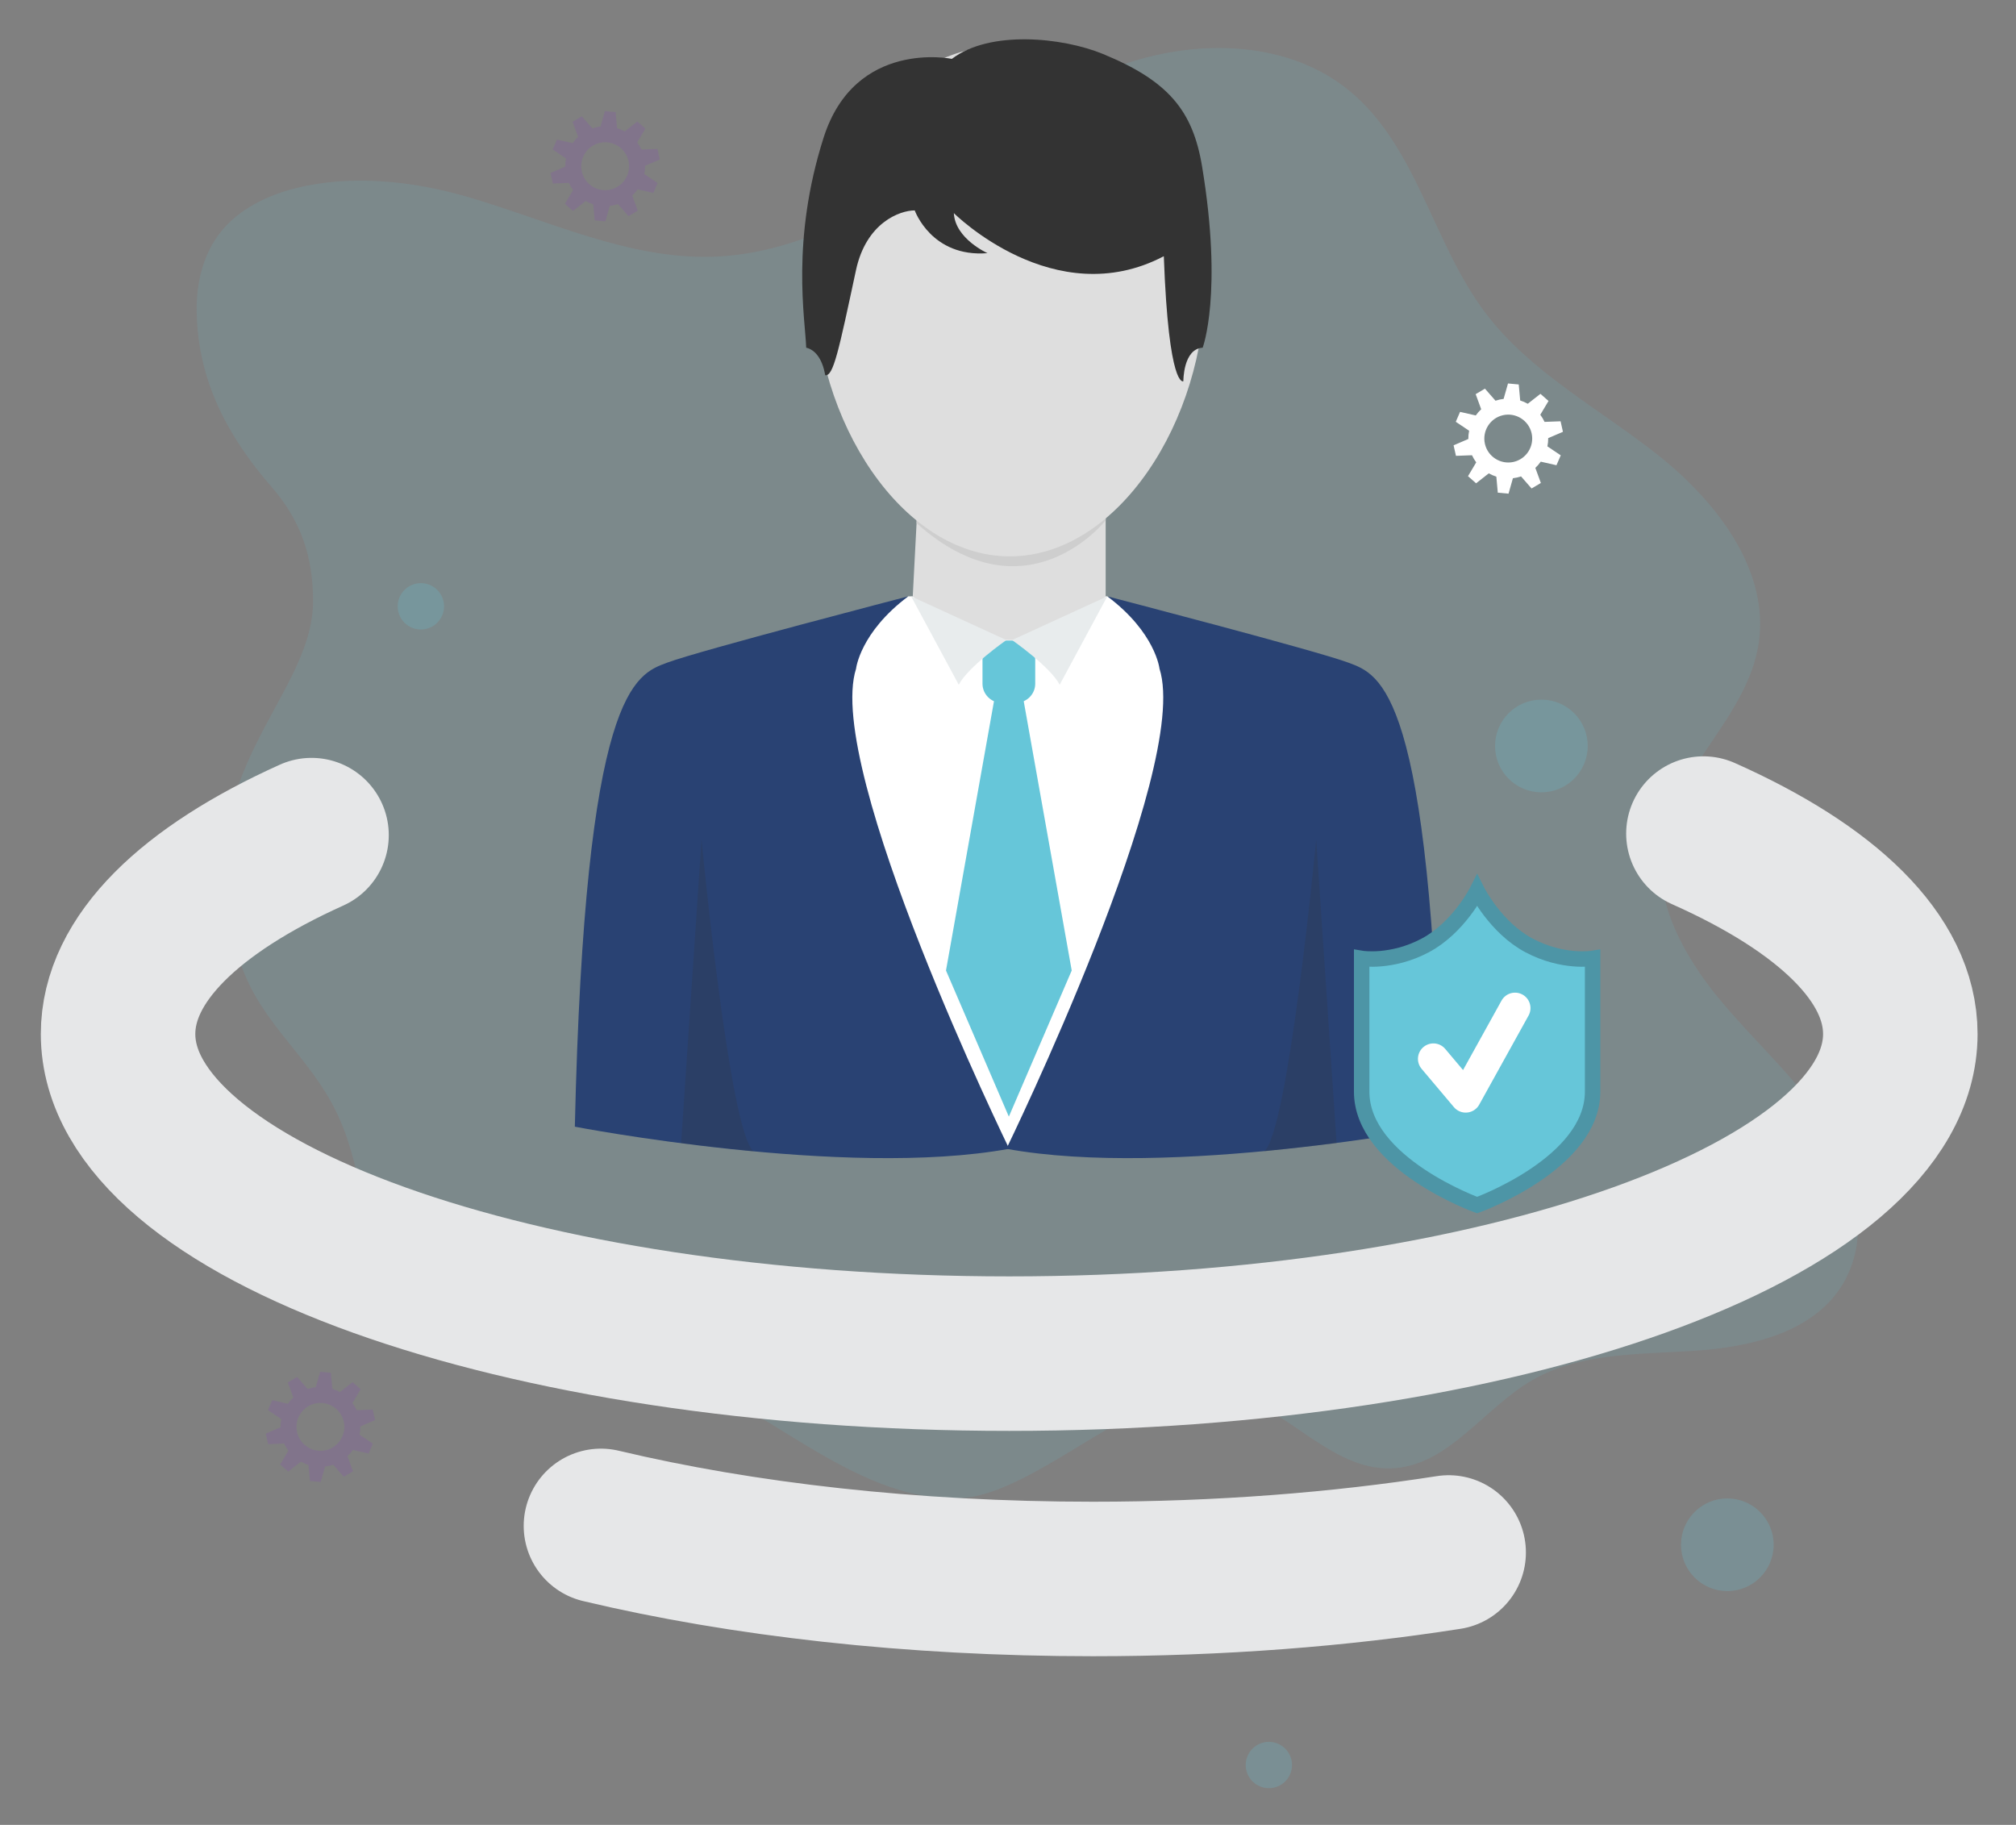
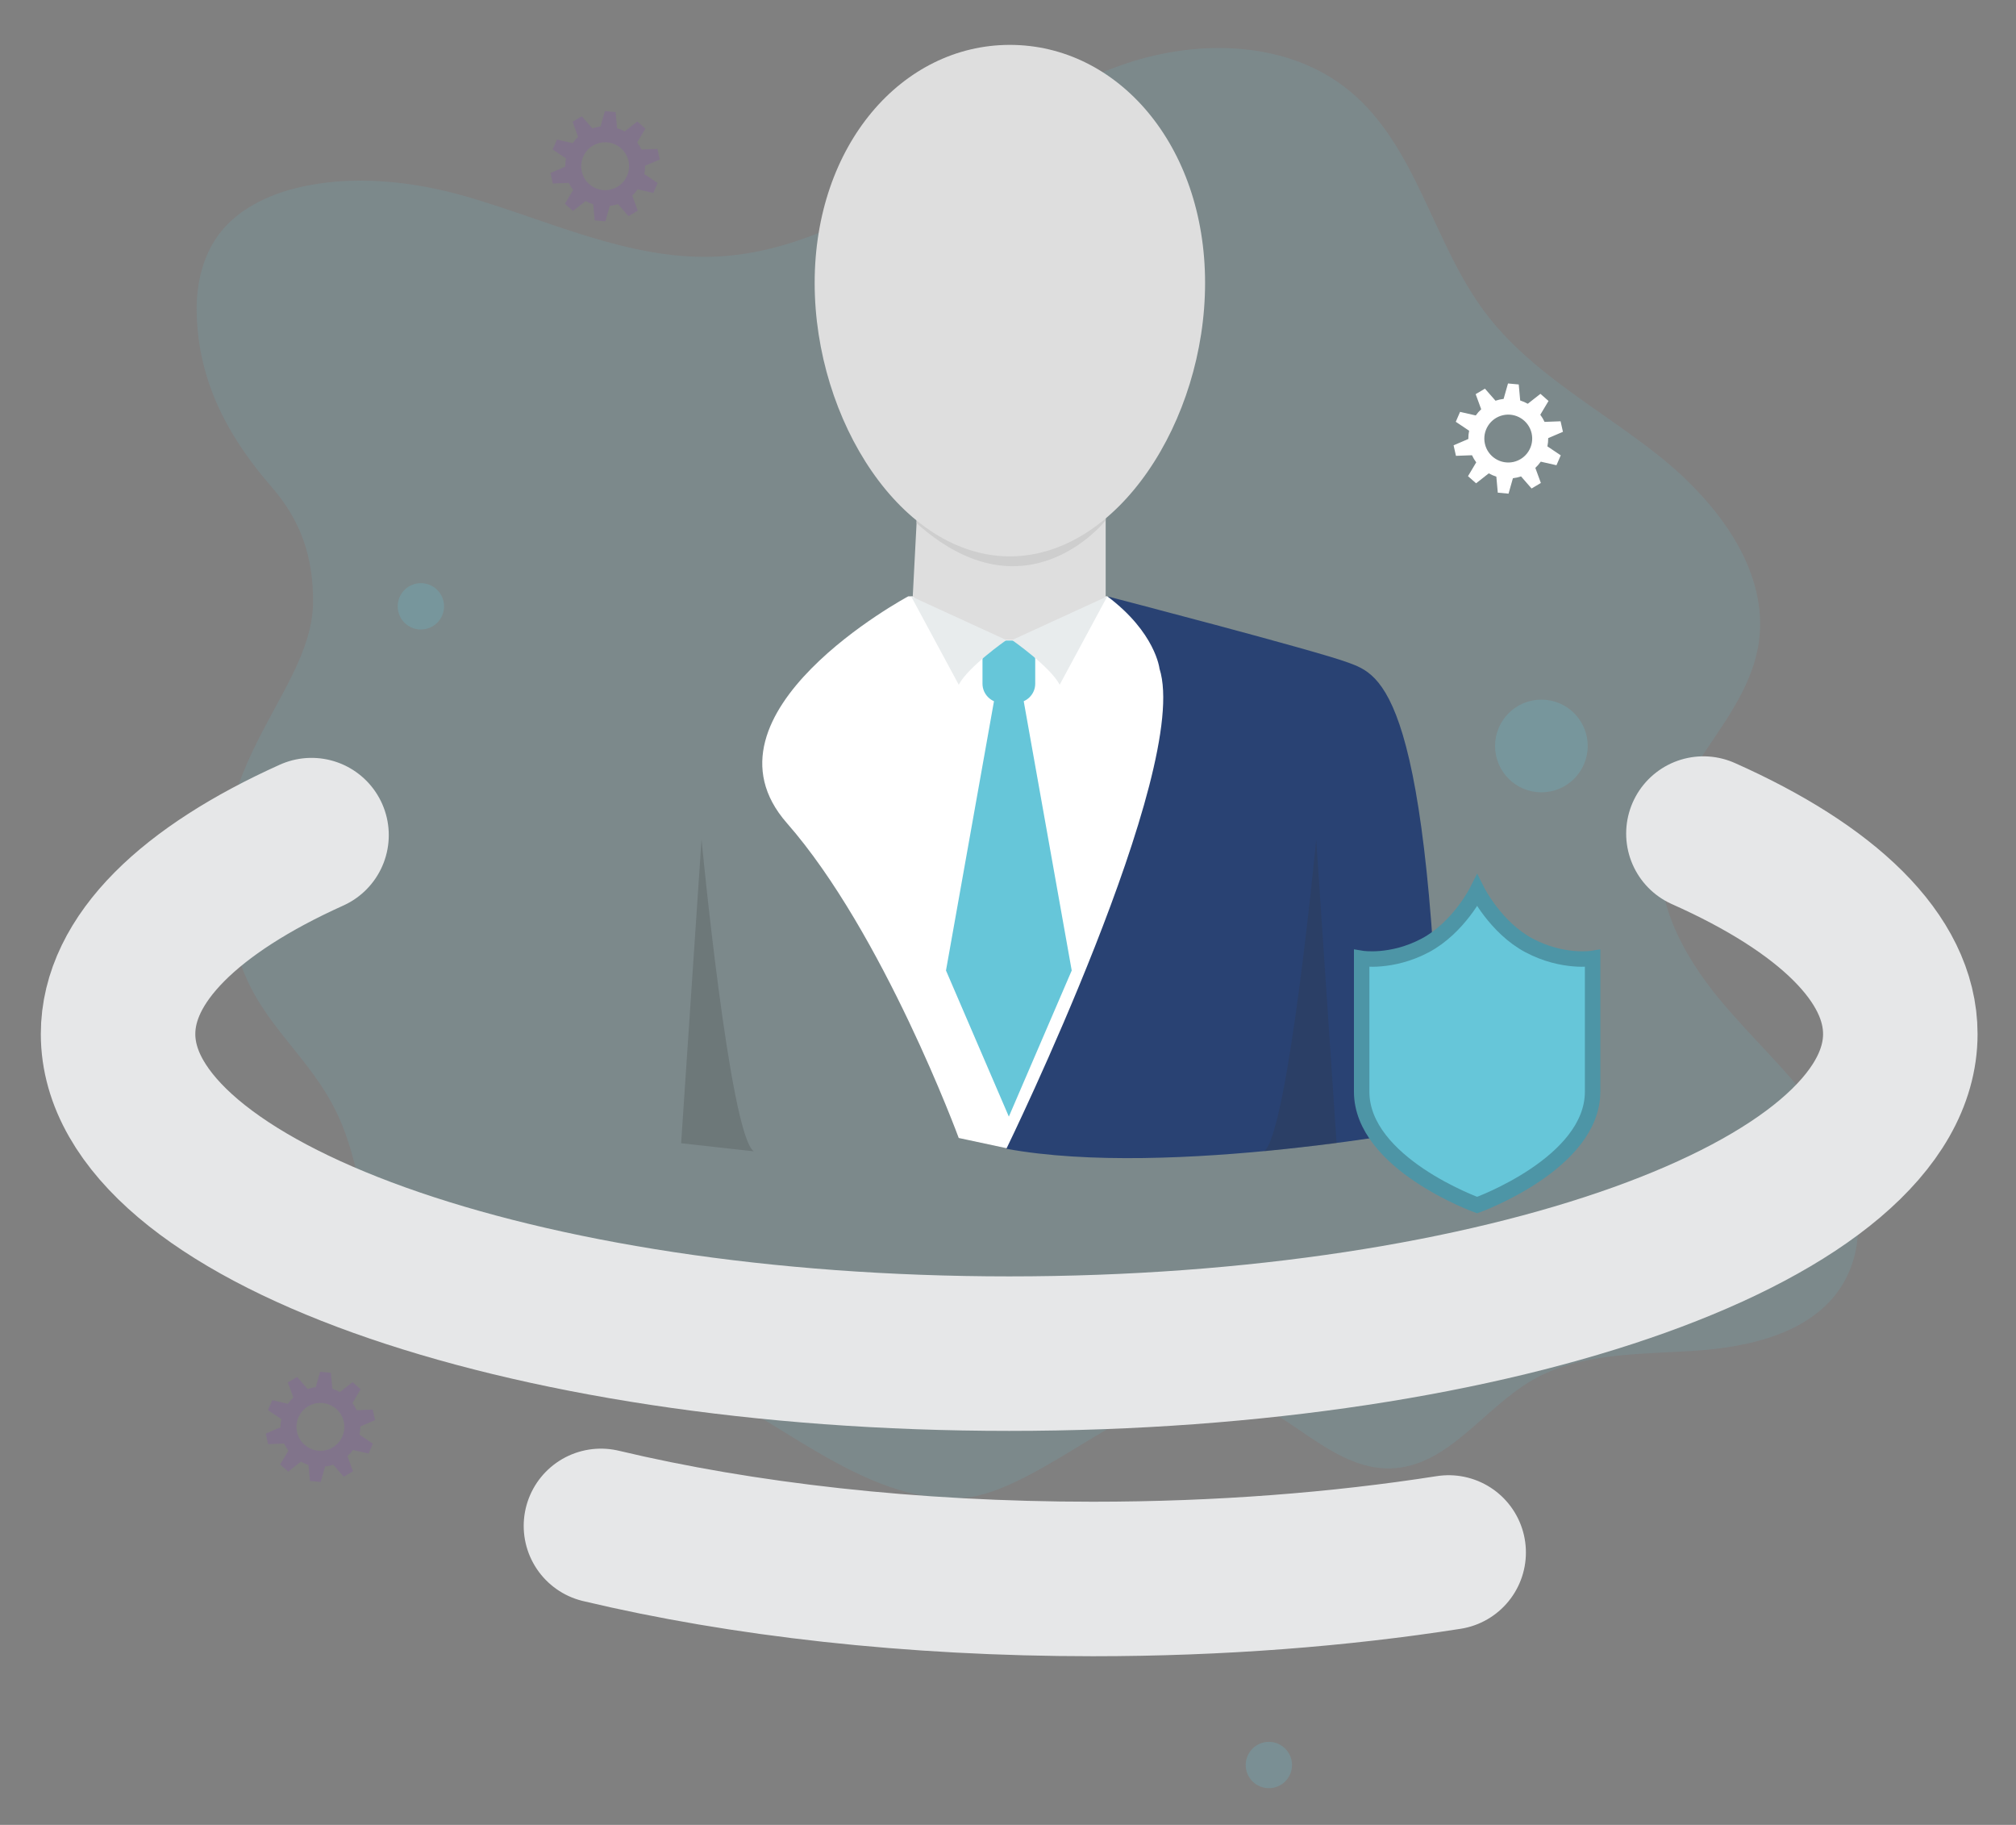
<svg xmlns="http://www.w3.org/2000/svg" role="img" viewBox="39.91 17.91 173.94 157.44">
  <rect x="39.91" y="17.91" width="173.94" height="157.44" fill="#808080" stroke="none" />
  <defs id="defs6">
    <clipPath id="clipPath16">
      <path id="path14" d="M 0,148 H 188 V 0 H 0 Z" />
    </clipPath>
    <clipPath id="clipPath24">
      <path id="path22" d="M 42.667,131.494 H 150.212 V 37.619 H 42.667 Z" />
    </clipPath>
    <clipPath id="clipPath40">
      <path id="path38" d="m 110.57,21.865 h 2.999 v -2.999 h -2.999 z" />
    </clipPath>
    <clipPath id="clipPath56">
      <path id="path54" d="m 126.709,89.319 h 5.998 v -5.998 h -5.998 z" />
    </clipPath>
    <clipPath id="clipPath72">
      <path id="path70" d="M 55.682,96.858 H 58.681 V 93.859 H 55.682 Z" />
    </clipPath>
    <clipPath id="clipPath132">
      <path id="path130" d="m 74.025,80.273 h 4.698 V 60.085 h -4.698 z" />
    </clipPath>
    <clipPath id="clipPath148">
      <path id="path146" d="m 111.755,80.273 h 4.698 V 60.085 h -4.698 z" />
    </clipPath>
    <clipPath id="clipPath168">
      <path id="path166" d="m 65.57,127.408 h 7.079 v -7.132 h -7.079 z" />
    </clipPath>
    <clipPath id="clipPath188">
      <path id="path186" d="m 47.14,45.817 h 7.079 v -7.132 h -7.079 z" />
    </clipPath>
    <clipPath id="clipPath220">
-       <path id="path218" d="m 138.744,37.62 h 5.998 v -5.998 h -5.998 z" />
-     </clipPath>
+       </clipPath>
  </defs>
  <g id="g8" transform="matrix(1.333 0 0 -1.333 0 197.333)">
    <g id="g10">
      <g id="g12" clip-path="url(#clipPath16)">
        <g id="g18">
          <g id="g32">
            <g id="g30" clip-path="url(#clipPath24)" opacity=".13">
              <g id="g28" transform="translate(45.044 106.438)">
                <path id="path26" fill="#66c6d9" fill-opacity="1" fill-rule="nonzero" stroke="none" d="m 0,0 c 0.699,-1.157 1.533,-2.268 2.471,-3.348 1.888,-2.173 2.69,-4.488 2.688,-7.41 -0.006,-6.51 -8.971,-11.63 -4.611,-23.661 1.37,-3.779 4.394,-5.81 6.142,-9.437 2.115,-4.39 1.63,-10.029 4.926,-13.638 3.485,-3.815 10.994,-1.394 15.919,-2.881 6.657,-2.01 12.465,-8.629 19.367,-8.439 5.199,0.142 12.292,8.037 17.39,6.864 3.84,-0.885 6.696,-5.026 10.612,-4.924 3.701,0.096 5.993,3.869 9.164,5.706 3.098,1.795 6.929,1.665 10.534,1.907 3.605,0.242 7.57,1.162 9.488,4.179 1.912,3.007 1.063,7.125 -0.847,10.225 -1.911,3.099 -4.723,5.535 -7.047,8.344 -2.324,2.809 -4.237,6.322 -3.76,9.878 0.656,4.895 5.564,8.29 6.295,13.172 0.705,4.713 -2.719,9.165 -6.518,12.173 -3.797,3.008 -8.255,5.341 -11.172,9.204 -3.416,4.524 -4.424,10.78 -8.81,14.378 -3.939,3.231 -9.656,3.356 -14.404,1.776 C 53.08,22.488 49.01,19.465 44.807,16.787 40.604,14.109 35.986,11.684 30.951,11.545 25.537,11.396 20.395,13.892 15.159,15.421 11.61,16.457 7.628,16.878 4.05,15.987 2.189,15.524 0.311,14.611 -0.876,13.077 -1.963,11.674 -2.395,9.835 -2.376,8.065 -2.343,5.055 -1.464,2.423 0,0" />
              </g>
            </g>
          </g>
        </g>
        <g id="g34">
          <g id="g48">
            <g id="g46" clip-path="url(#clipPath40)" opacity=".22">
              <g id="g44" transform="translate(113.568 20.366)">
                <path id="path42" fill="#66c6d9" fill-opacity="1" fill-rule="nonzero" stroke="none" d="m 0,0 c 0,-0.828 -0.671,-1.5 -1.499,-1.5 -0.828,0 -1.5,0.672 -1.5,1.5 0,0.828 0.672,1.499 1.5,1.499 C -0.671,1.499 0,0.828 0,0" />
              </g>
            </g>
          </g>
        </g>
        <g id="g50">
          <g id="g64">
            <g id="g62" clip-path="url(#clipPath56)" opacity=".22">
              <g id="g60" transform="translate(132.707 86.32)">
                <path id="path58" fill="#66c6d9" fill-opacity="1" fill-rule="nonzero" stroke="none" d="m 0,0 c 0,-1.656 -1.343,-2.999 -2.999,-2.999 -1.656,0 -2.999,1.343 -2.999,2.999 0,1.656 1.343,2.999 2.999,2.999 C -1.343,2.999 0,1.656 0,0" />
              </g>
            </g>
          </g>
        </g>
        <g id="g66">
          <g id="g80">
            <g id="g78" clip-path="url(#clipPath72)" opacity=".22">
              <g id="g76" transform="translate(58.681 95.358)">
                <path id="path74" fill="#66c6d9" fill-opacity="1" fill-rule="nonzero" stroke="none" d="m 0,0 c 0,-0.828 -0.671,-1.499 -1.5,-1.499 -0.828,0 -1.499,0.671 -1.499,1.499 0,0.828 0.671,1.5 1.499,1.5 C -0.671,1.5 0,0.828 0,0" />
              </g>
            </g>
          </g>
        </g>
        <g id="g82" transform="translate(123.706 34.122)">
          <path id="path84" fill="none" stroke="#e6e7e8" stroke-dasharray="none" stroke-linecap="round" stroke-linejoin="miter" stroke-miterlimit="10" stroke-opacity="1" stroke-width="10" d="m 0,0 c -7.054,-1.104 -14.842,-1.715 -23.028,-1.715 -11.77,0 -22.716,1.264 -31.841,3.435" />
        </g>
        <g id="g86" transform="translate(88.728 96.005)">
          <path id="path88" fill="#fff" fill-opacity="1" fill-rule="nonzero" stroke="none" d="m 0,0 c 0,0 -14.097,-7.558 -7.856,-14.676 6.241,-7.118 11.123,-20.38 11.123,-20.38 l 3.267,-0.699 4.722,0.553 11.556,23.061 L 17.692,-1.95 12.884,0 Z" />
        </g>
        <g id="g90" transform="translate(101.506 102.774)">
          <path id="path92" fill="#dedede" fill-opacity="1" fill-rule="nonzero" stroke="none" d="m 0,0 v -6.77 c 0,0 -5.499,-6.371 -12.487,0 l 0.367,7.044 c 0,0 6.164,2.335 12.12,-0.274" />
        </g>
        <g id="g94" transform="translate(101.673 106.87)">
          <path id="path96" fill="#cecece" fill-opacity="1" fill-rule="nonzero" stroke="none" d="m 0,0 -0.167,-5.947 c 0,0 -5.133,-6.554 -12.241,-0.183 l 0.081,6.404 c 0,0 6.269,2.334 12.327,-0.274" />
        </g>
        <g id="g98" transform="translate(107.94 116.29)">
          <path id="path100" fill="#dedede" fill-opacity="1" fill-rule="nonzero" stroke="none" d="m 0,0 c 0,-8.922 -5.657,-17.698 -12.635,-17.698 -6.978,0 -12.635,8.776 -12.635,17.698 0,8.922 5.657,15.406 12.635,15.406 C -5.657,15.406 0,8.922 0,0" />
        </g>
        <g id="g102" transform="translate(93.533 90.35)">
          <path id="path104" fill="#66c6d9" fill-opacity="1" fill-rule="nonzero" stroke="none" d="m 0,0 v 1.56 c 0,0.679 0.556,1.235 1.235,1.235 h 0.943 c 0.679,0 1.235,-0.556 1.235,-1.235 V 0 c 0,-0.68 -0.556,-1.235 -1.235,-1.235 H 1.235 C 0.556,-1.235 0,-0.68 0,0" />
        </g>
        <g id="g106" transform="translate(101.612 96.005)">
          <path id="path108" fill="#e8eced" fill-opacity="1" fill-rule="nonzero" stroke="none" d="m 0,0 -6.167,-2.83 c 0,0 2.473,-1.721 3.084,-2.891 z" />
        </g>
        <g id="g110" transform="translate(88.912 96.005)">
          <path id="path112" fill="#e8eced" fill-opacity="1" fill-rule="nonzero" stroke="none" d="m 0,0 6.167,-2.83 c 0,0 -2.472,-1.721 -3.083,-2.891 z" />
        </g>
        <g id="g114" transform="translate(101.612 96.005)">
          <path id="path116" fill="#294273" fill-opacity="1" fill-rule="nonzero" stroke="none" d="m 0,0 c 0,0 13.52,-3.511 15.6,-4.291 2.08,-0.779 5.331,-1.689 5.981,-30.034 0,0 -17.483,-3.38 -28.114,-1.43 0,0 11.991,24.573 9.911,31.074 0,0 -0.255,2.34 -3.378,4.681" />
        </g>
        <g id="g118" transform="translate(88.728 96.005)">
-           <path id="path120" fill="#294273" fill-opacity="1" fill-rule="nonzero" stroke="none" d="m 0,0 c 0,0 -13.519,-3.511 -15.6,-4.291 -2.08,-0.779 -5.33,-1.689 -5.981,-30.034 0,0 17.483,-3.38 28.115,-1.43 0,0 -11.992,24.573 -9.912,31.074 0,0 0.255,2.34 3.378,4.681" />
-         </g>
+           </g>
        <g id="g122" transform="translate(96.17 89.394)">
          <path id="path124" fill="#66c6d9" fill-opacity="1" fill-rule="nonzero" stroke="none" d="M 0,0 C -0.337,0.37 -0.587,0.23 -0.744,0.041 L -0.931,0.891 -1.118,0.04 C -1.275,0.23 -1.525,0.37 -1.862,0 L -5,-17.606 l 4.069,-9.457 4.069,9.457 z" />
        </g>
        <g id="g126">
          <g id="g140">
            <g id="g138" clip-path="url(#clipPath132)" opacity=".2">
              <g id="g136" transform="translate(75.347 80.272)">
                <path id="path134" fill="#333" fill-opacity="1" fill-rule="nonzero" stroke="none" d="m 0,0 c 0,0 1.813,-19.052 3.377,-20.187 l -4.698,0.524 z" />
              </g>
            </g>
          </g>
        </g>
        <g id="g142">
          <g id="g156">
            <g id="g154" clip-path="url(#clipPath148)" opacity=".2">
              <g id="g152" transform="translate(115.132 80.272)">
                <path id="path150" fill="#333" fill-opacity="1" fill-rule="nonzero" stroke="none" d="m 0,0 c 0,0 -1.814,-19.052 -3.377,-20.187 l 4.698,0.524 z" />
              </g>
            </g>
          </g>
        </g>
        <g id="g158" transform="translate(89.147 120.983)">
-           <path id="path160" fill="#333" fill-opacity="1" fill-rule="nonzero" stroke="none" d="m 0,0 c 0,0 1.082,-3.06 4.71,-2.767 0,0 -2.093,0.928 -2.179,2.592 0,0 6.507,-6.507 13.591,-2.79 0.316,-8.627 1.265,-8.092 1.265,-8.092 0,0 -0.018,2.098 1.25,2.171 0,0 1.323,3.507 -0.038,11.728 -0.597,3.603 -2.161,5.533 -6.42,7.284 -2.644,1.085 -7.328,1.546 -9.775,-0.318 0,0 -6.263,1.296 -8.301,-5.095 -2.129,-6.674 -1.191,-11.751 -1.128,-13.599 0.517,-0.115 1.031,-0.631 1.23,-1.779 0.526,-0.1 0.878,1.599 1.991,6.792 C -3.141,-0.78 -0.951,0 0,0" />
-         </g>
+           </g>
        <g id="g162">
          <g id="g176">
            <g id="g174" clip-path="url(#clipPath168)" opacity=".31">
              <g id="g172" transform="translate(67.597 123.503)">
                <path id="path170" fill="#845ba5" fill-opacity="1" fill-rule="nonzero" stroke="none" d="M 0,0 C -0.187,0.833 0.338,1.664 1.172,1.852 2.006,2.039 2.837,1.513 3.024,0.68 3.211,-0.154 2.686,-0.985 1.852,-1.173 1.018,-1.36 0.187,-0.834 0,0 m 3.622,-2.535 -0.358,0.977 c 0.131,0.121 0.249,0.256 0.352,0.402 l 1.016,-0.232 0.277,0.642 -0.864,0.579 C 4.081,0.008 4.099,0.187 4.097,0.368 L 5.051,0.776 4.898,1.458 3.861,1.419 C 3.785,1.584 3.692,1.738 3.585,1.88 L 4.118,2.773 3.594,3.234 2.774,2.591 C 2.619,2.678 2.455,2.75 2.284,2.804 L 2.19,3.841 1.495,3.905 1.211,2.907 C 1.123,2.896 1.034,2.882 0.945,2.861 0.857,2.842 0.771,2.817 0.686,2.789 L 0.002,3.57 -0.598,3.214 -0.24,2.236 C -0.371,2.115 -0.489,1.98 -0.592,1.835 l -1.016,0.23 -0.277,-0.64 0.864,-0.579 C -1.057,0.671 -1.075,0.492 -1.073,0.311 l -0.954,-0.409 0.153,-0.681 1.038,0.039 c 0.075,-0.165 0.169,-0.32 0.274,-0.461 l -0.532,-0.894 0.524,-0.461 0.82,0.644 c 0.155,-0.087 0.319,-0.159 0.49,-0.213 l 0.094,-1.037 0.695,-0.065 0.284,0.998 c 0.088,0.011 0.177,0.026 0.266,0.046 0.088,0.02 0.175,0.044 0.259,0.073 l 0.683,-0.782 z" />
              </g>
            </g>
          </g>
        </g>
        <g id="g178" transform="translate(126.052 105.877)">
          <path id="path180" fill="#fff" fill-opacity="1" fill-rule="nonzero" stroke="none" d="M 0,0 C -0.187,0.833 0.338,1.664 1.172,1.852 2.006,2.039 2.837,1.513 3.024,0.68 3.211,-0.154 2.686,-0.985 1.852,-1.173 1.018,-1.359 0.187,-0.834 0,0 m 3.622,-2.535 -0.358,0.977 c 0.131,0.122 0.249,0.257 0.352,0.402 l 1.016,-0.231 0.277,0.641 -0.864,0.58 C 4.081,0.008 4.099,0.187 4.097,0.368 L 5.051,0.776 4.898,1.458 3.861,1.419 C 3.785,1.584 3.692,1.738 3.585,1.881 L 4.118,2.773 3.594,3.234 2.774,2.591 C 2.619,2.679 2.455,2.75 2.284,2.804 L 2.19,3.841 1.495,3.905 1.211,2.907 C 1.123,2.896 1.034,2.882 0.945,2.862 0.857,2.842 0.771,2.817 0.686,2.789 L 0.002,3.57 -0.598,3.214 -0.24,2.236 C -0.371,2.115 -0.489,1.98 -0.592,1.835 L -1.608,2.066 -1.885,1.425 -1.021,0.846 C -1.057,0.671 -1.075,0.493 -1.073,0.312 l -0.954,-0.41 0.153,-0.681 1.038,0.039 c 0.076,-0.165 0.169,-0.319 0.274,-0.461 l -0.532,-0.894 0.524,-0.461 0.82,0.644 C 0.405,-1.999 0.569,-2.07 0.74,-2.125 l 0.094,-1.037 0.695,-0.065 0.284,0.999 c 0.088,0.01 0.177,0.025 0.266,0.045 0.088,0.02 0.175,0.044 0.259,0.073 l 0.683,-0.782 z" />
        </g>
        <g id="g182">
          <g id="g196">
            <g id="g194" clip-path="url(#clipPath188)" opacity=".31">
              <g id="g192" transform="translate(49.167 41.912)">
                <path id="path190" fill="#845ba5" fill-opacity="1" fill-rule="nonzero" stroke="none" d="M 0,0 C -0.187,0.833 0.338,1.664 1.172,1.852 2.006,2.038 2.837,1.513 3.024,0.679 3.211,-0.154 2.686,-0.985 1.852,-1.173 1.018,-1.36 0.187,-0.834 0,0 m 3.622,-2.535 -0.358,0.977 c 0.131,0.121 0.249,0.256 0.352,0.402 l 1.016,-0.232 0.277,0.642 -0.864,0.579 C 4.081,0.008 4.099,0.186 4.097,0.368 L 5.051,0.776 4.898,1.458 3.861,1.419 C 3.785,1.584 3.692,1.738 3.585,1.88 L 4.118,2.773 3.594,3.234 2.774,2.591 C 2.619,2.678 2.455,2.75 2.284,2.804 L 2.19,3.84 1.495,3.905 1.211,2.906 C 1.123,2.896 1.034,2.882 0.945,2.861 0.857,2.842 0.771,2.817 0.686,2.789 L 0.002,3.57 -0.598,3.214 -0.24,2.236 C -0.371,2.114 -0.489,1.979 -0.592,1.835 l -1.016,0.23 -0.277,-0.64 0.864,-0.58 C -1.057,0.671 -1.075,0.492 -1.073,0.311 l -0.954,-0.409 0.153,-0.681 1.038,0.039 c 0.076,-0.165 0.169,-0.32 0.274,-0.461 l -0.532,-0.894 0.524,-0.461 0.82,0.644 C 0.405,-2 0.569,-2.071 0.74,-2.125 l 0.094,-1.037 0.695,-0.065 0.284,0.998 c 0.088,0.011 0.177,0.026 0.266,0.045 0.088,0.021 0.175,0.045 0.259,0.074 l 0.683,-0.782 z" />
              </g>
            </g>
          </g>
        </g>
        <g id="g198" transform="translate(125.549 56.606)">
          <path id="path200" fill="#66c6d9" fill-opacity="1" fill-rule="nonzero" stroke="none" d="m 0,0 c 0,0 7.474,2.697 7.474,7.341 v 8.623 c 0,0 -1.928,-0.319 -4.113,0.84 C 1.194,17.954 0,20.342 0,20.342 c 0,0 -1.194,-2.388 -3.361,-3.538 -2.185,-1.159 -4.113,-0.84 -4.113,-0.84 V 7.341 C -7.474,2.697 0,0 0,0" />
        </g>
        <g id="g202" transform="translate(125.549 56.606)">
          <path id="path204" fill="none" stroke="#4d95a6" stroke-dasharray="none" stroke-linecap="butt" stroke-linejoin="miter" stroke-miterlimit="10" stroke-opacity="1" stroke-width="1" d="m 0,0 c 0,0 7.474,2.697 7.474,7.341 v 8.623 c 0,0 -1.928,-0.319 -4.113,0.84 C 1.194,17.954 0,20.342 0,20.342 c 0,0 -1.194,-2.388 -3.361,-3.538 -2.185,-1.159 -4.113,-0.84 -4.113,-0.84 V 7.341 C -7.474,2.697 0,0 0,0 Z" />
        </g>
        <g id="g206" transform="translate(122.718 66.07)">
-           <path id="path208" fill="none" stroke="#fff" stroke-dasharray="none" stroke-linecap="round" stroke-linejoin="round" stroke-miterlimit="10" stroke-opacity="1" stroke-width="2" d="M 0,0 2.091,-2.479 5.284,3.285" />
-         </g>
+           </g>
        <g id="g210" transform="translate(140.195 80.65)">
          <path id="path212" fill="none" stroke="#e6e7e8" stroke-dasharray="none" stroke-linecap="round" stroke-linejoin="miter" stroke-miterlimit="10" stroke-opacity="1" stroke-width="10" d="m 0,0 c 7.972,-3.548 12.745,-8.06 12.745,-12.972 0,-11.424 -25.824,-20.687 -57.679,-20.687 -31.855,0 -57.679,9.263 -57.679,20.687 0,4.867 4.684,9.339 12.522,12.872" />
        </g>
        <g id="g214">
          <g id="g228">
            <g id="g226" clip-path="url(#clipPath220)" opacity=".22">
              <g id="g224" transform="translate(144.742 34.621)">
-                 <path id="path222" fill="#66c6d9" fill-opacity="1" fill-rule="nonzero" stroke="none" d="m 0,0 c 0,-1.656 -1.343,-2.999 -2.999,-2.999 -1.656,0 -2.999,1.343 -2.999,2.999 0,1.656 1.343,2.999 2.999,2.999 C -1.343,2.999 0,1.656 0,0" />
-               </g>
+                 </g>
            </g>
          </g>
        </g>
      </g>
    </g>
  </g>
</svg>